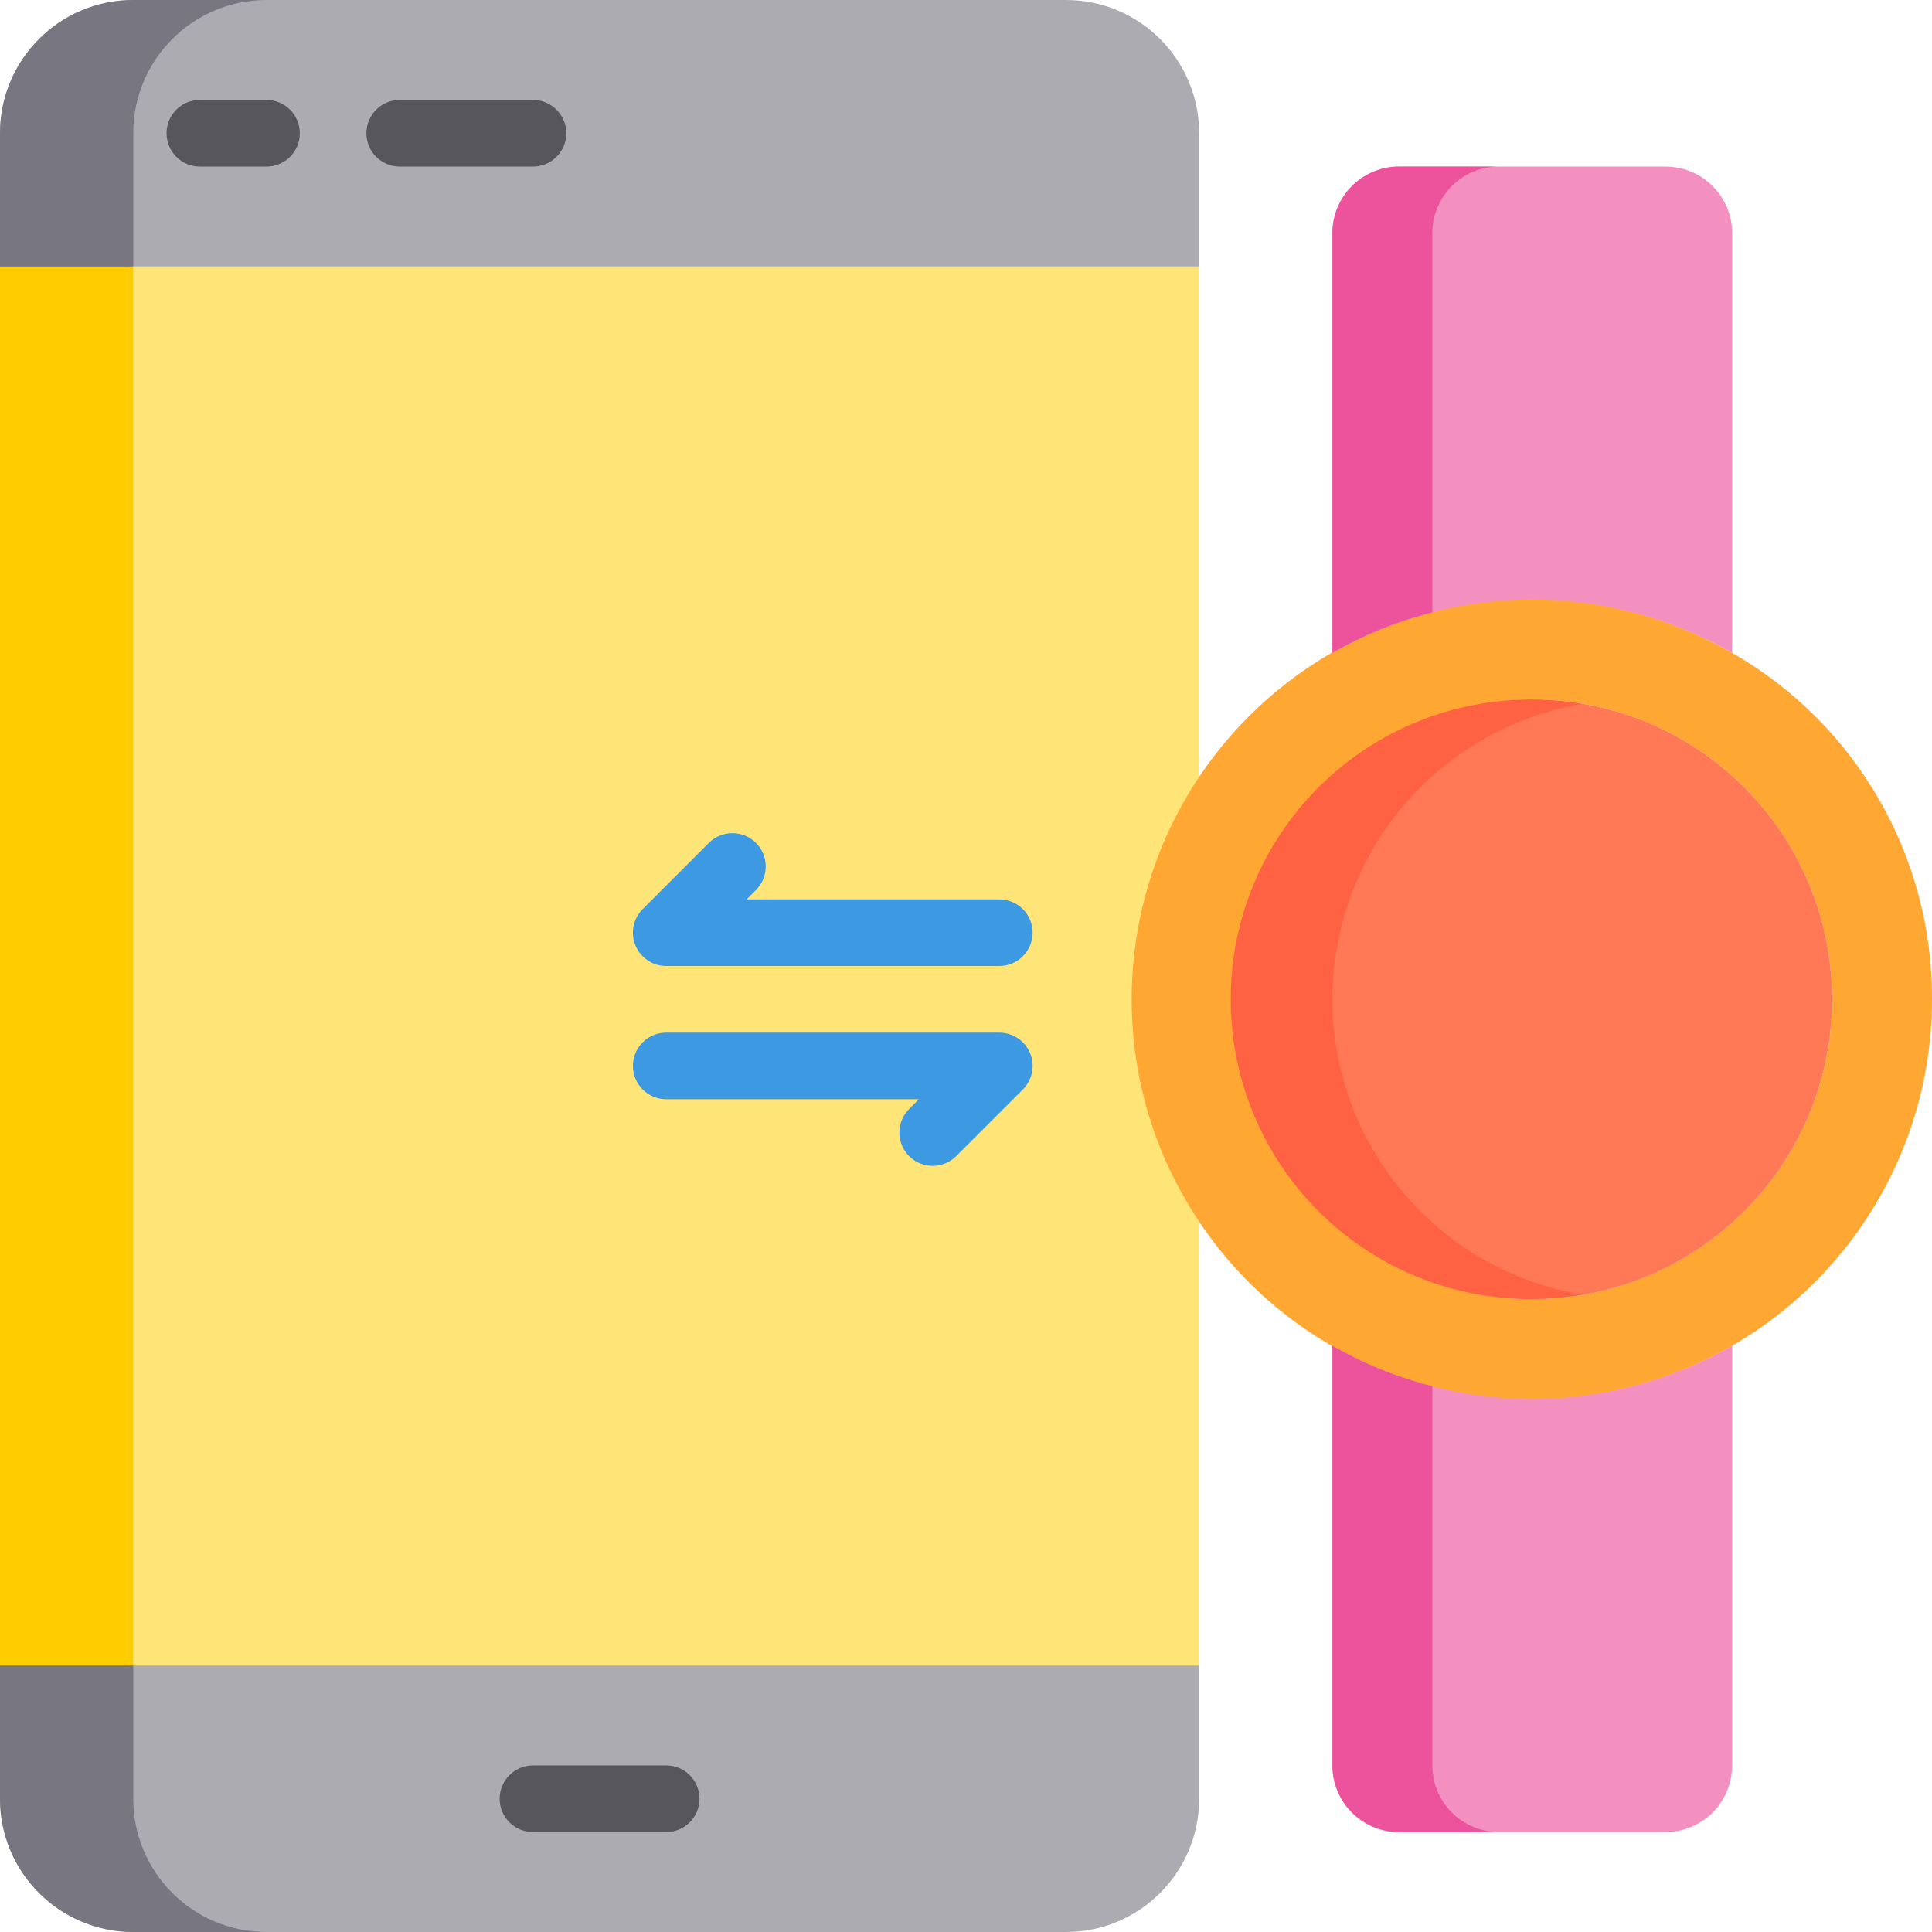
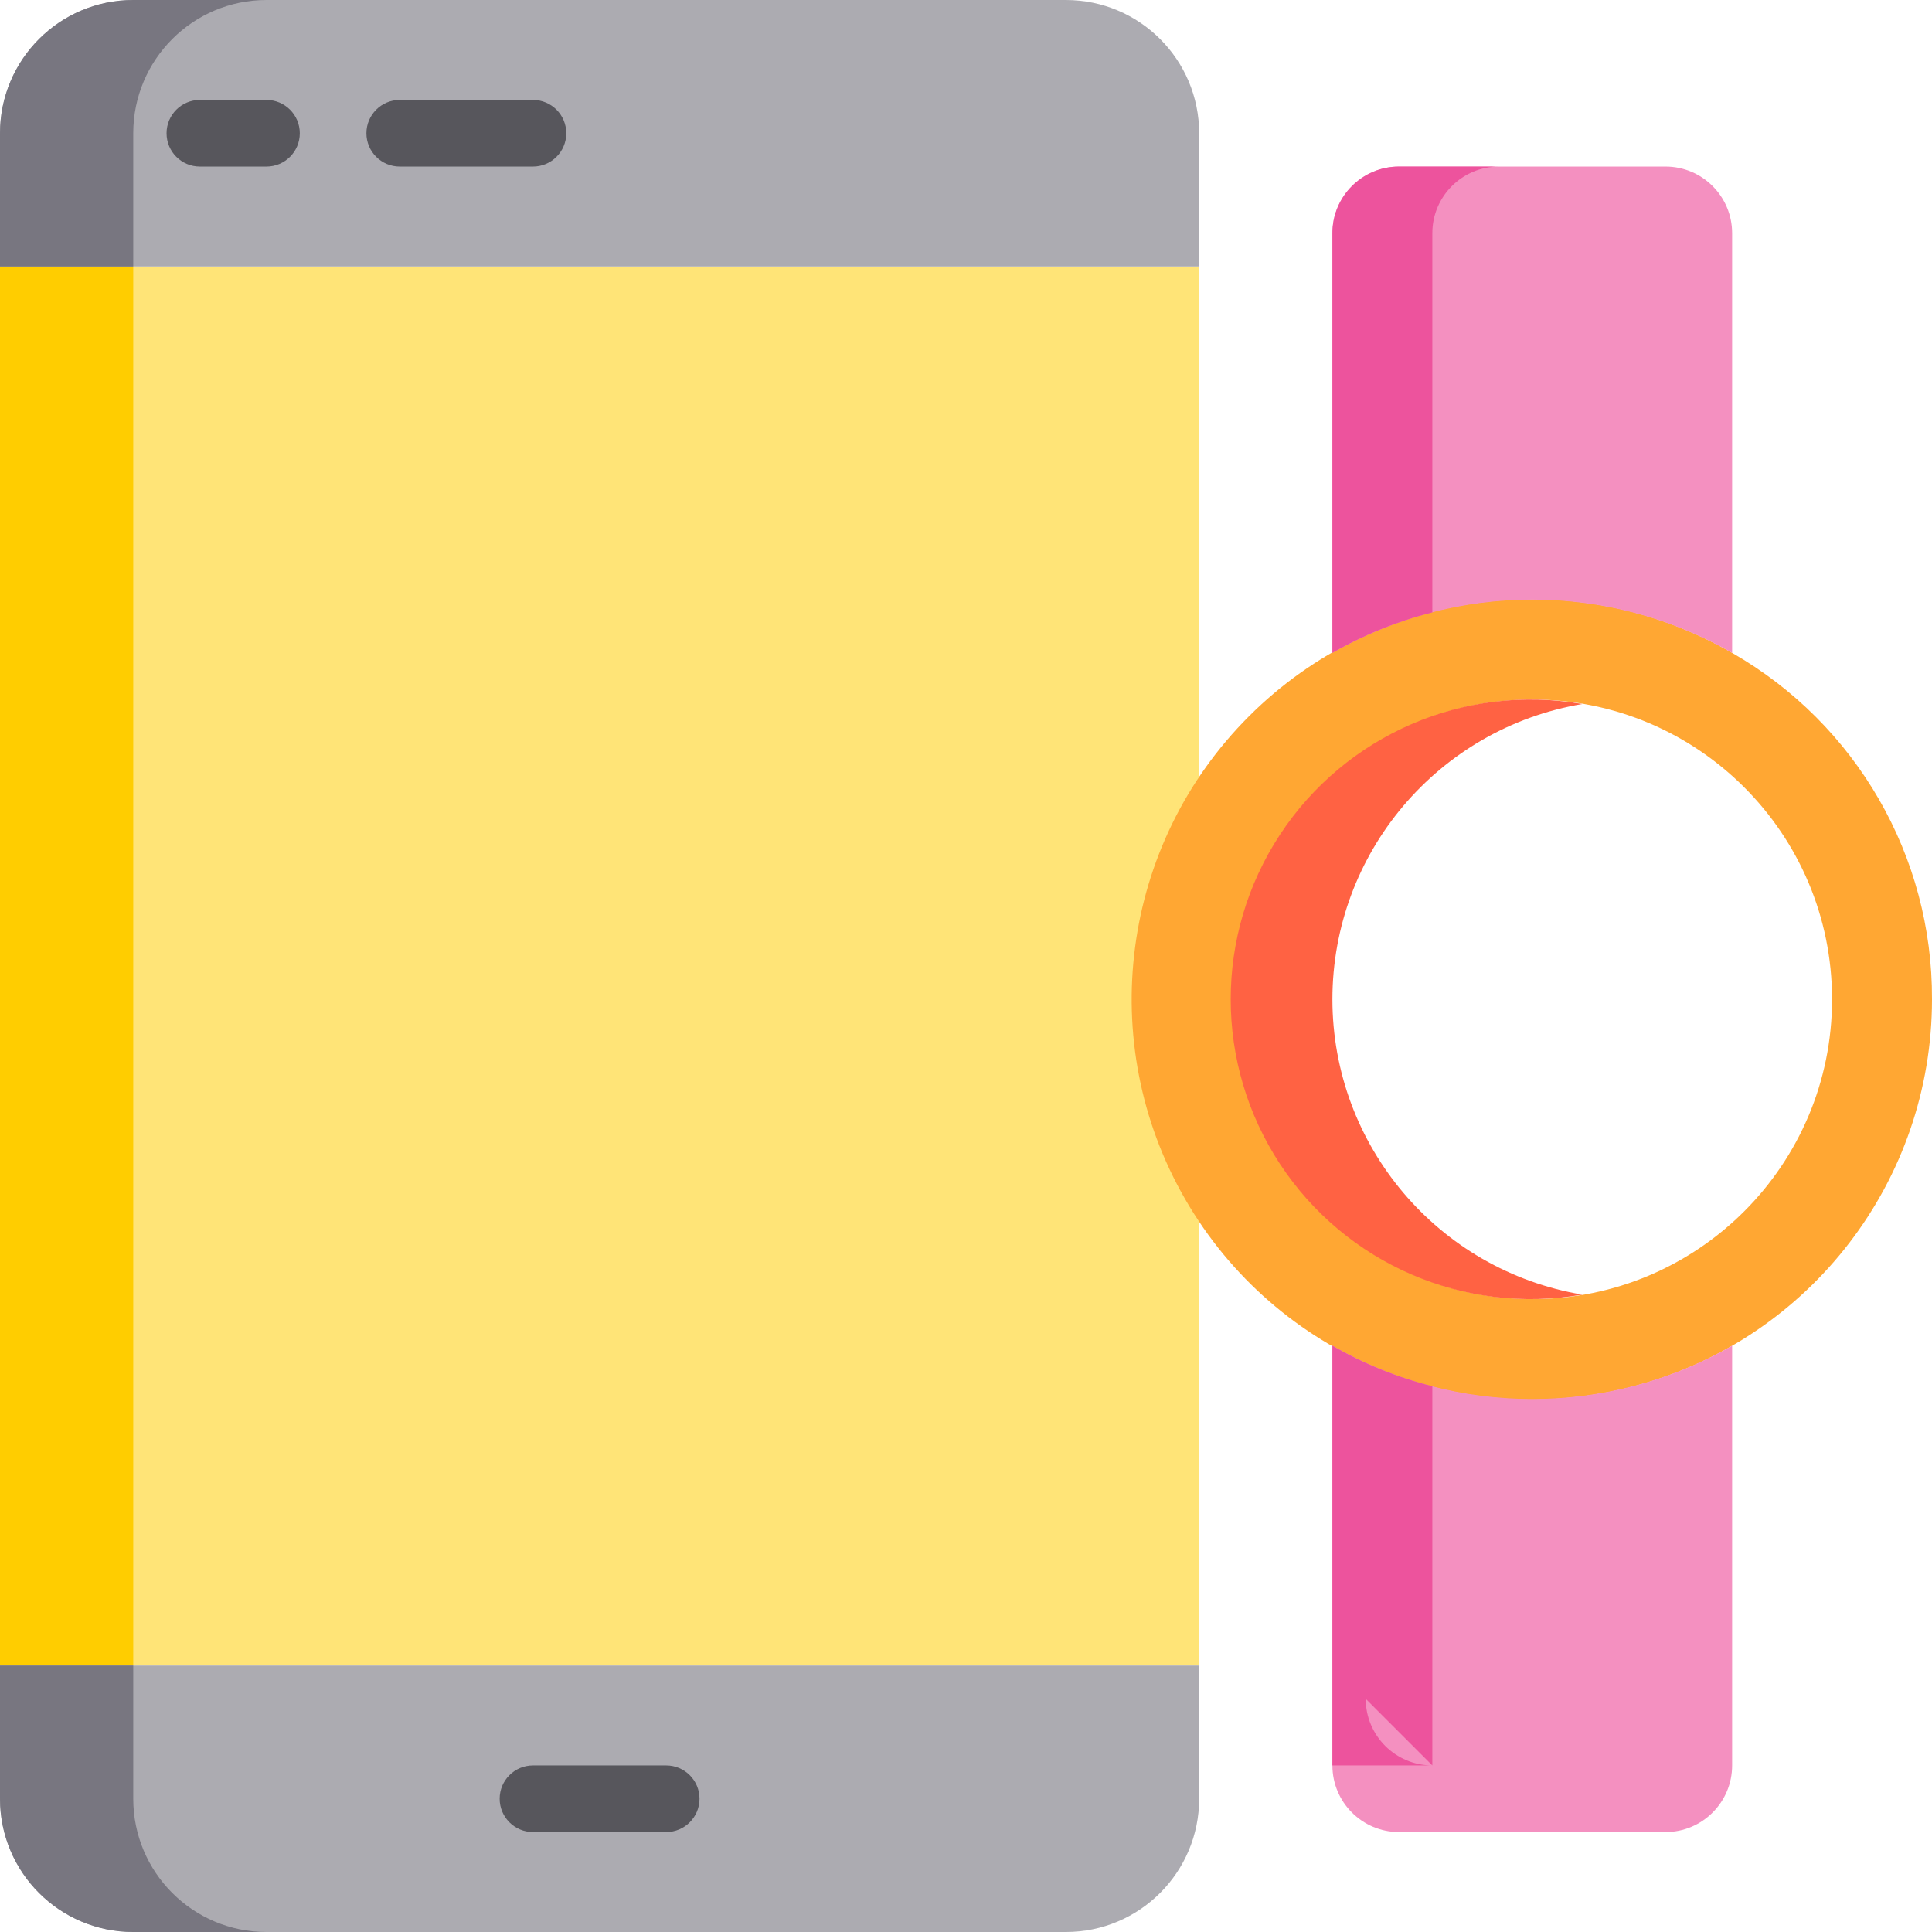
<svg xmlns="http://www.w3.org/2000/svg" height="464pt" viewBox="0 0 464.001 464" width="464pt">
  <path d="m0 64h288v336h-288zm0 0" fill="#ffe477" />
  <path d="m0 400v32c0 17.672 14.328 32 32 32h224c17.672 0 32-14.328 32-32v-32zm0 0" fill="#acabb1" />
  <path d="m256 0h-224c-17.672 0-32 14.328-32 32v32h288v-32c0-17.672-14.328-32-32-32zm0 0" fill="#acabb1" />
  <path d="m0 64h32v336h-32zm0 0" fill="#ffcd00" />
  <path d="m32 432v-32h-32v32c0 17.672 14.328 32 32 32h32c-17.672 0-32-14.328-32-32zm0 0" fill="#787680" />
  <path d="m64 0h-32c-17.672 0-32 14.328-32 32v32h32v-32c0-17.672 14.328-32 32-32zm0 0" fill="#787680" />
  <path d="m416 156.801c-37.66-21.773-85.254-15.535-116.027 15.211-30.777 30.746-37.059 78.332-15.32 116.012 21.738 37.684 66.078 56.062 108.102 44.809 42.023-11.25 71.246-49.328 71.246-92.832.148-34.352-18.188-66.133-48-83.199zm-48 155.199c-39.766 0-72-32.234-72-72s32.234-72 72-72 72 32.234 72 72-32.234 72-72 72zm0 0" fill="#ffa733" />
-   <path d="m440 240c0 39.766-32.234 72-72 72s-72-32.234-72-72 32.234-72 72-72 72 32.234 72 72zm0 0" fill="#ff7956" />
  <path d="m320 240c.02-35.113 25.375-65.082 60-70.918-28.289-4.957-56.82 7.375-72.594 31.375-15.773 24.004-15.773 55.082 0 79.086 15.773 24 44.305 36.332 72.594 31.379-34.625-5.836-59.98-35.809-60-70.922zm0 0" fill="#ff6243" />
  <path d="m320 323.199v100.801c0 8.836 7.164 16 16 16h64c8.836 0 16-7.164 16-16v-100.801c-29.723 17.066-66.277 17.066-96 0zm0 0" fill="#f490c0" />
  <path d="m416 156.801v-100.801c0-8.836-7.164-16-16-16h-64c-8.836 0-16 7.164-16 16v100.801c29.723-17.066 66.277-17.066 96 0zm0 0" fill="#f490c0" />
-   <path d="m344 424v-91.078c-8.406-2.125-16.484-5.395-24-9.723v100.801c0 8.836 7.164 16 16 16h24c-8.836 0-16-7.164-16-16zm0 0" fill="#ed539d" />
+   <path d="m344 424v-91.078c-8.406-2.125-16.484-5.395-24-9.723v100.801h24c-8.836 0-16-7.164-16-16zm0 0" fill="#ed539d" />
  <path d="m344 56c0-8.836 7.164-16 16-16h-24c-8.836 0-16 7.164-16 16v100.801c7.516-4.324 15.594-7.598 24-9.719zm0 0" fill="#ed539d" />
  <g fill="#57565c">
    <path d="m64 40h-16c-4.418 0-8-3.582-8-8s3.582-8 8-8h16c4.418 0 8 3.582 8 8s-3.582 8-8 8zm0 0" />
    <path d="m128 40h-32c-4.418 0-8-3.582-8-8s3.582-8 8-8h32c4.418 0 8 3.582 8 8s-3.582 8-8 8zm0 0" />
    <path d="m160 440h-32c-4.418 0-8-3.582-8-8s3.582-8 8-8h32c4.418 0 8 3.582 8 8s-3.582 8-8 8zm0 0" />
  </g>
-   <path d="m240 232h-80c-3.234 0-6.152-1.949-7.391-4.938s-.551-6.43 1.734-8.719l16-16c3.141-3.031 8.129-2.988 11.215.098 3.086 3.086 3.129 8.074.098 11.215l-2.344 2.344h60.688c4.418 0 8 3.582 8 8s-3.582 8-8 8zm0 0" fill="#3d9ae2" />
-   <path d="m224 280c-3.234 0-6.152-1.949-7.391-4.938s-.551-6.43 1.734-8.719l2.344-2.344h-60.688c-4.418 0-8-3.582-8-8s3.582-8 8-8h80c3.234 0 6.152 1.949 7.391 4.938 1.238 2.992.551 6.43-1.734 8.719l-16 16c-1.5 1.5-3.535 2.344-5.656 2.344zm0 0" fill="#3d9ae2" />
</svg>